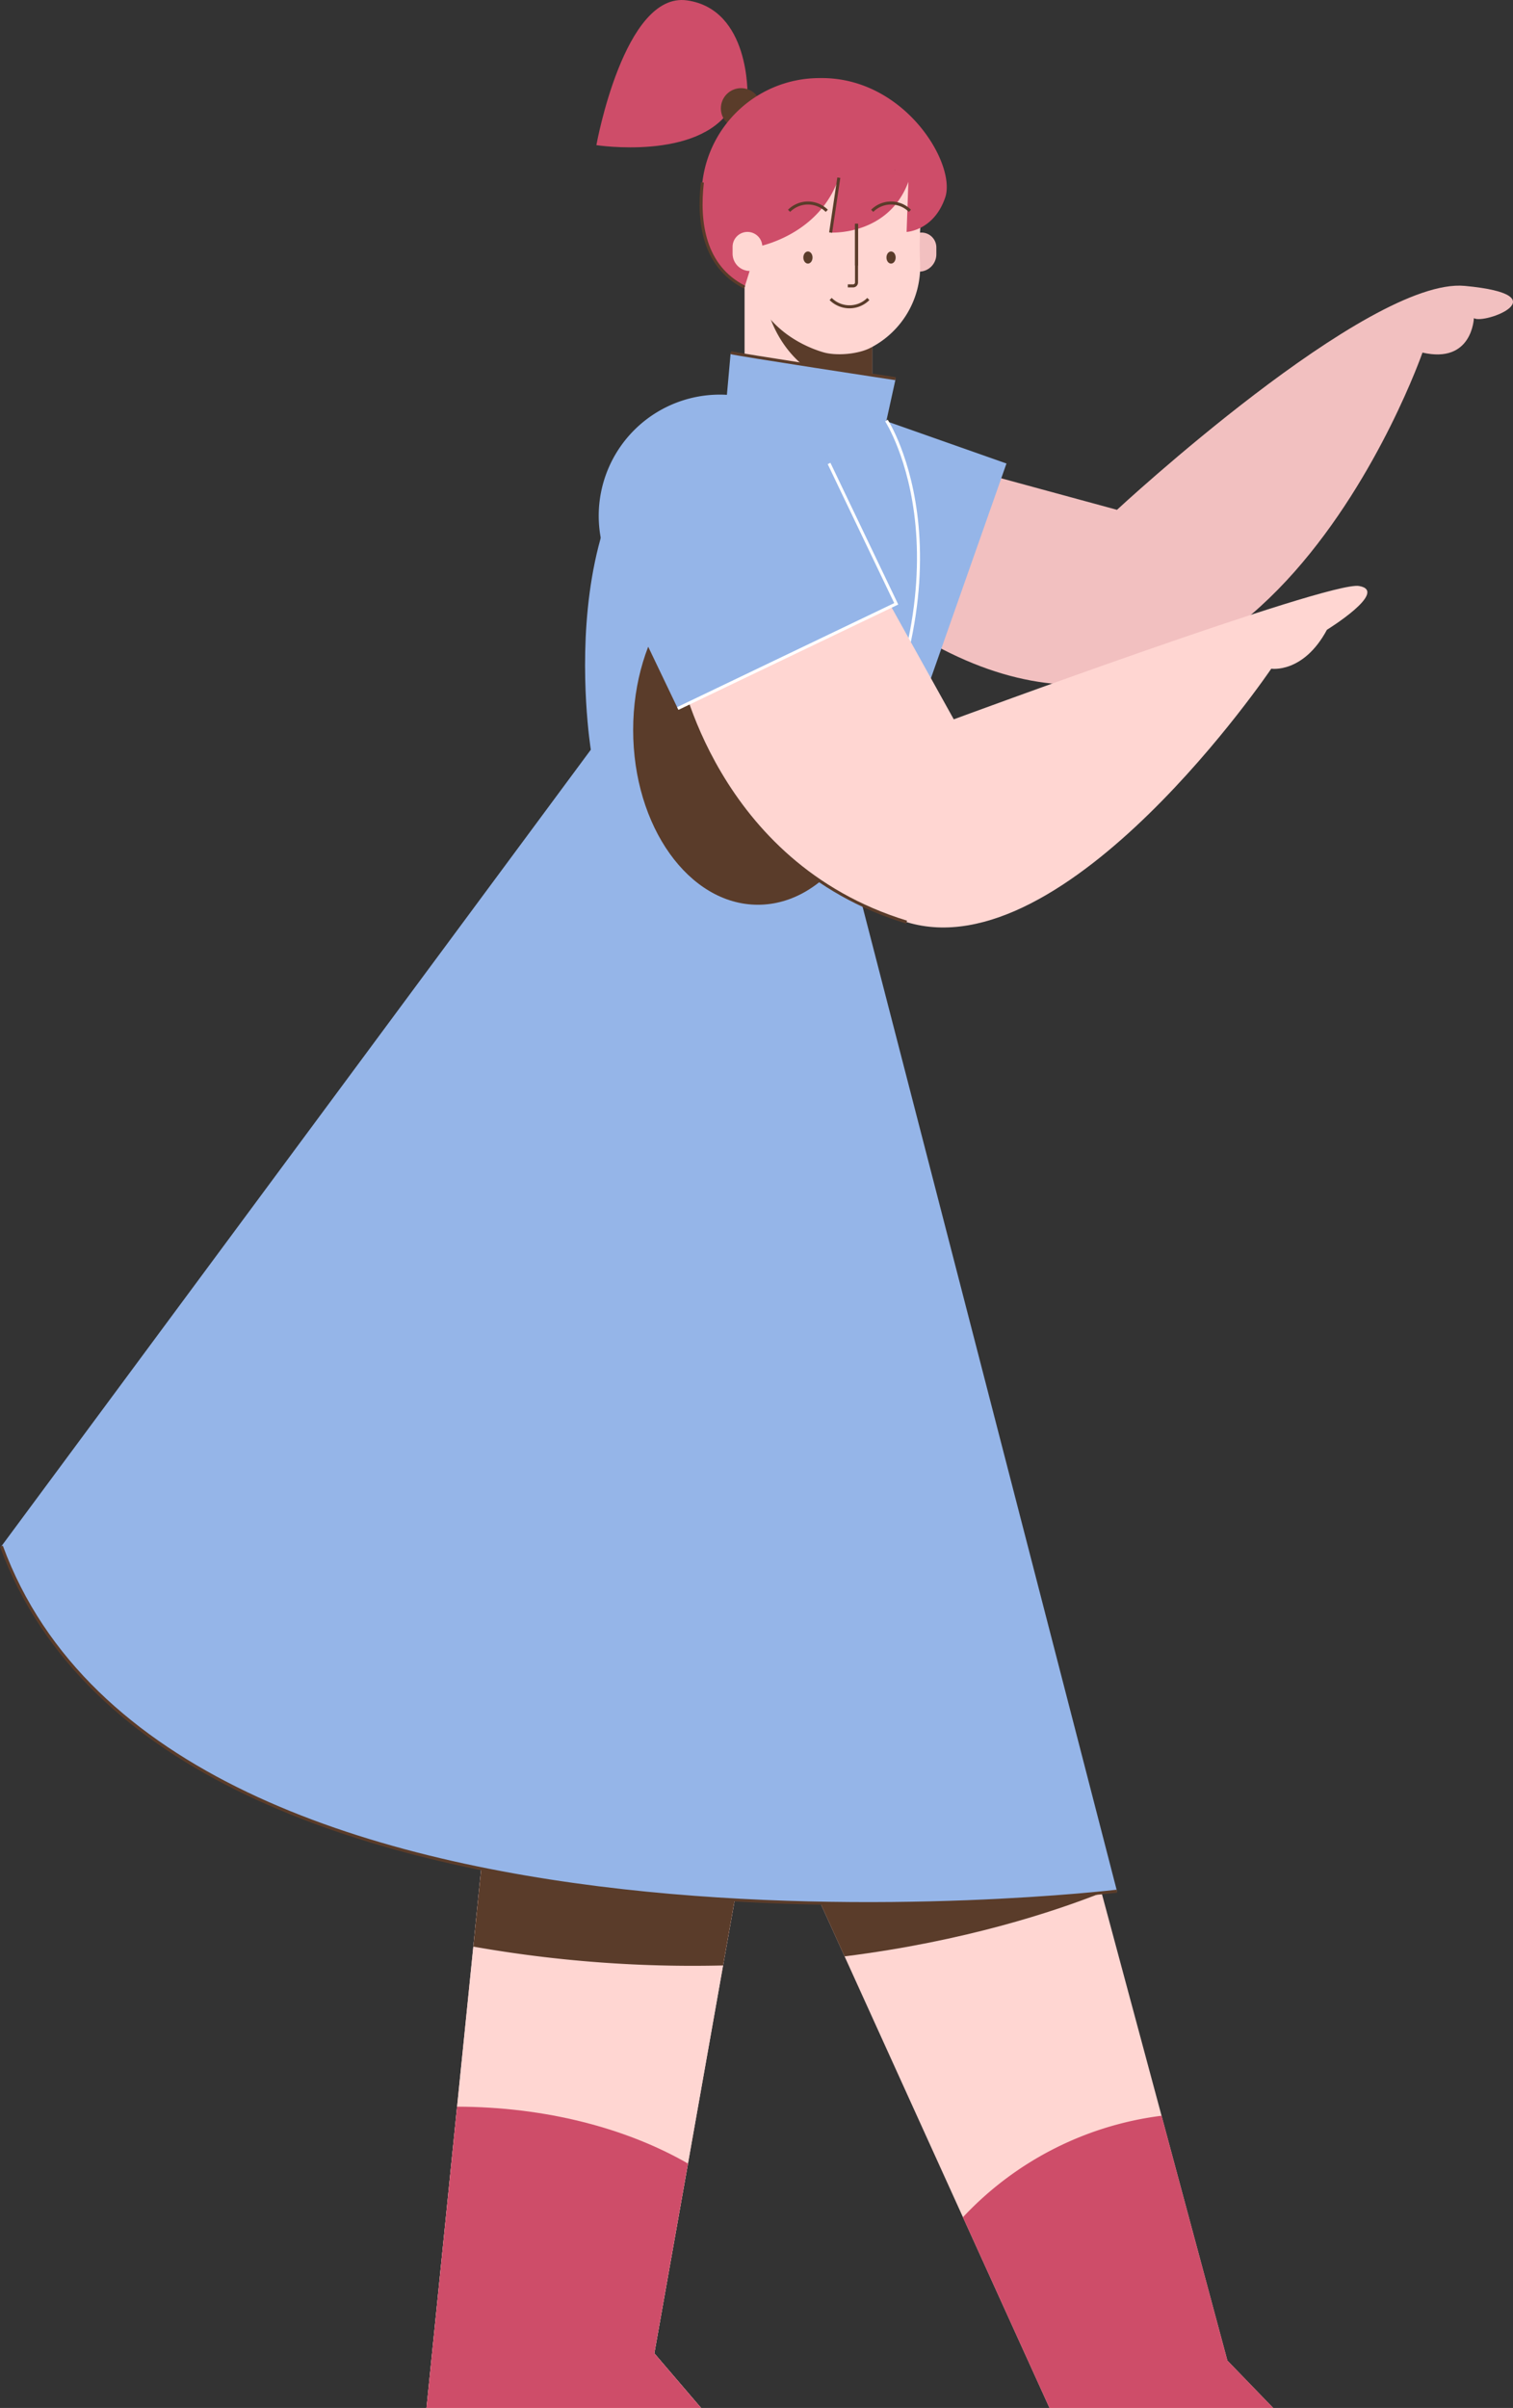
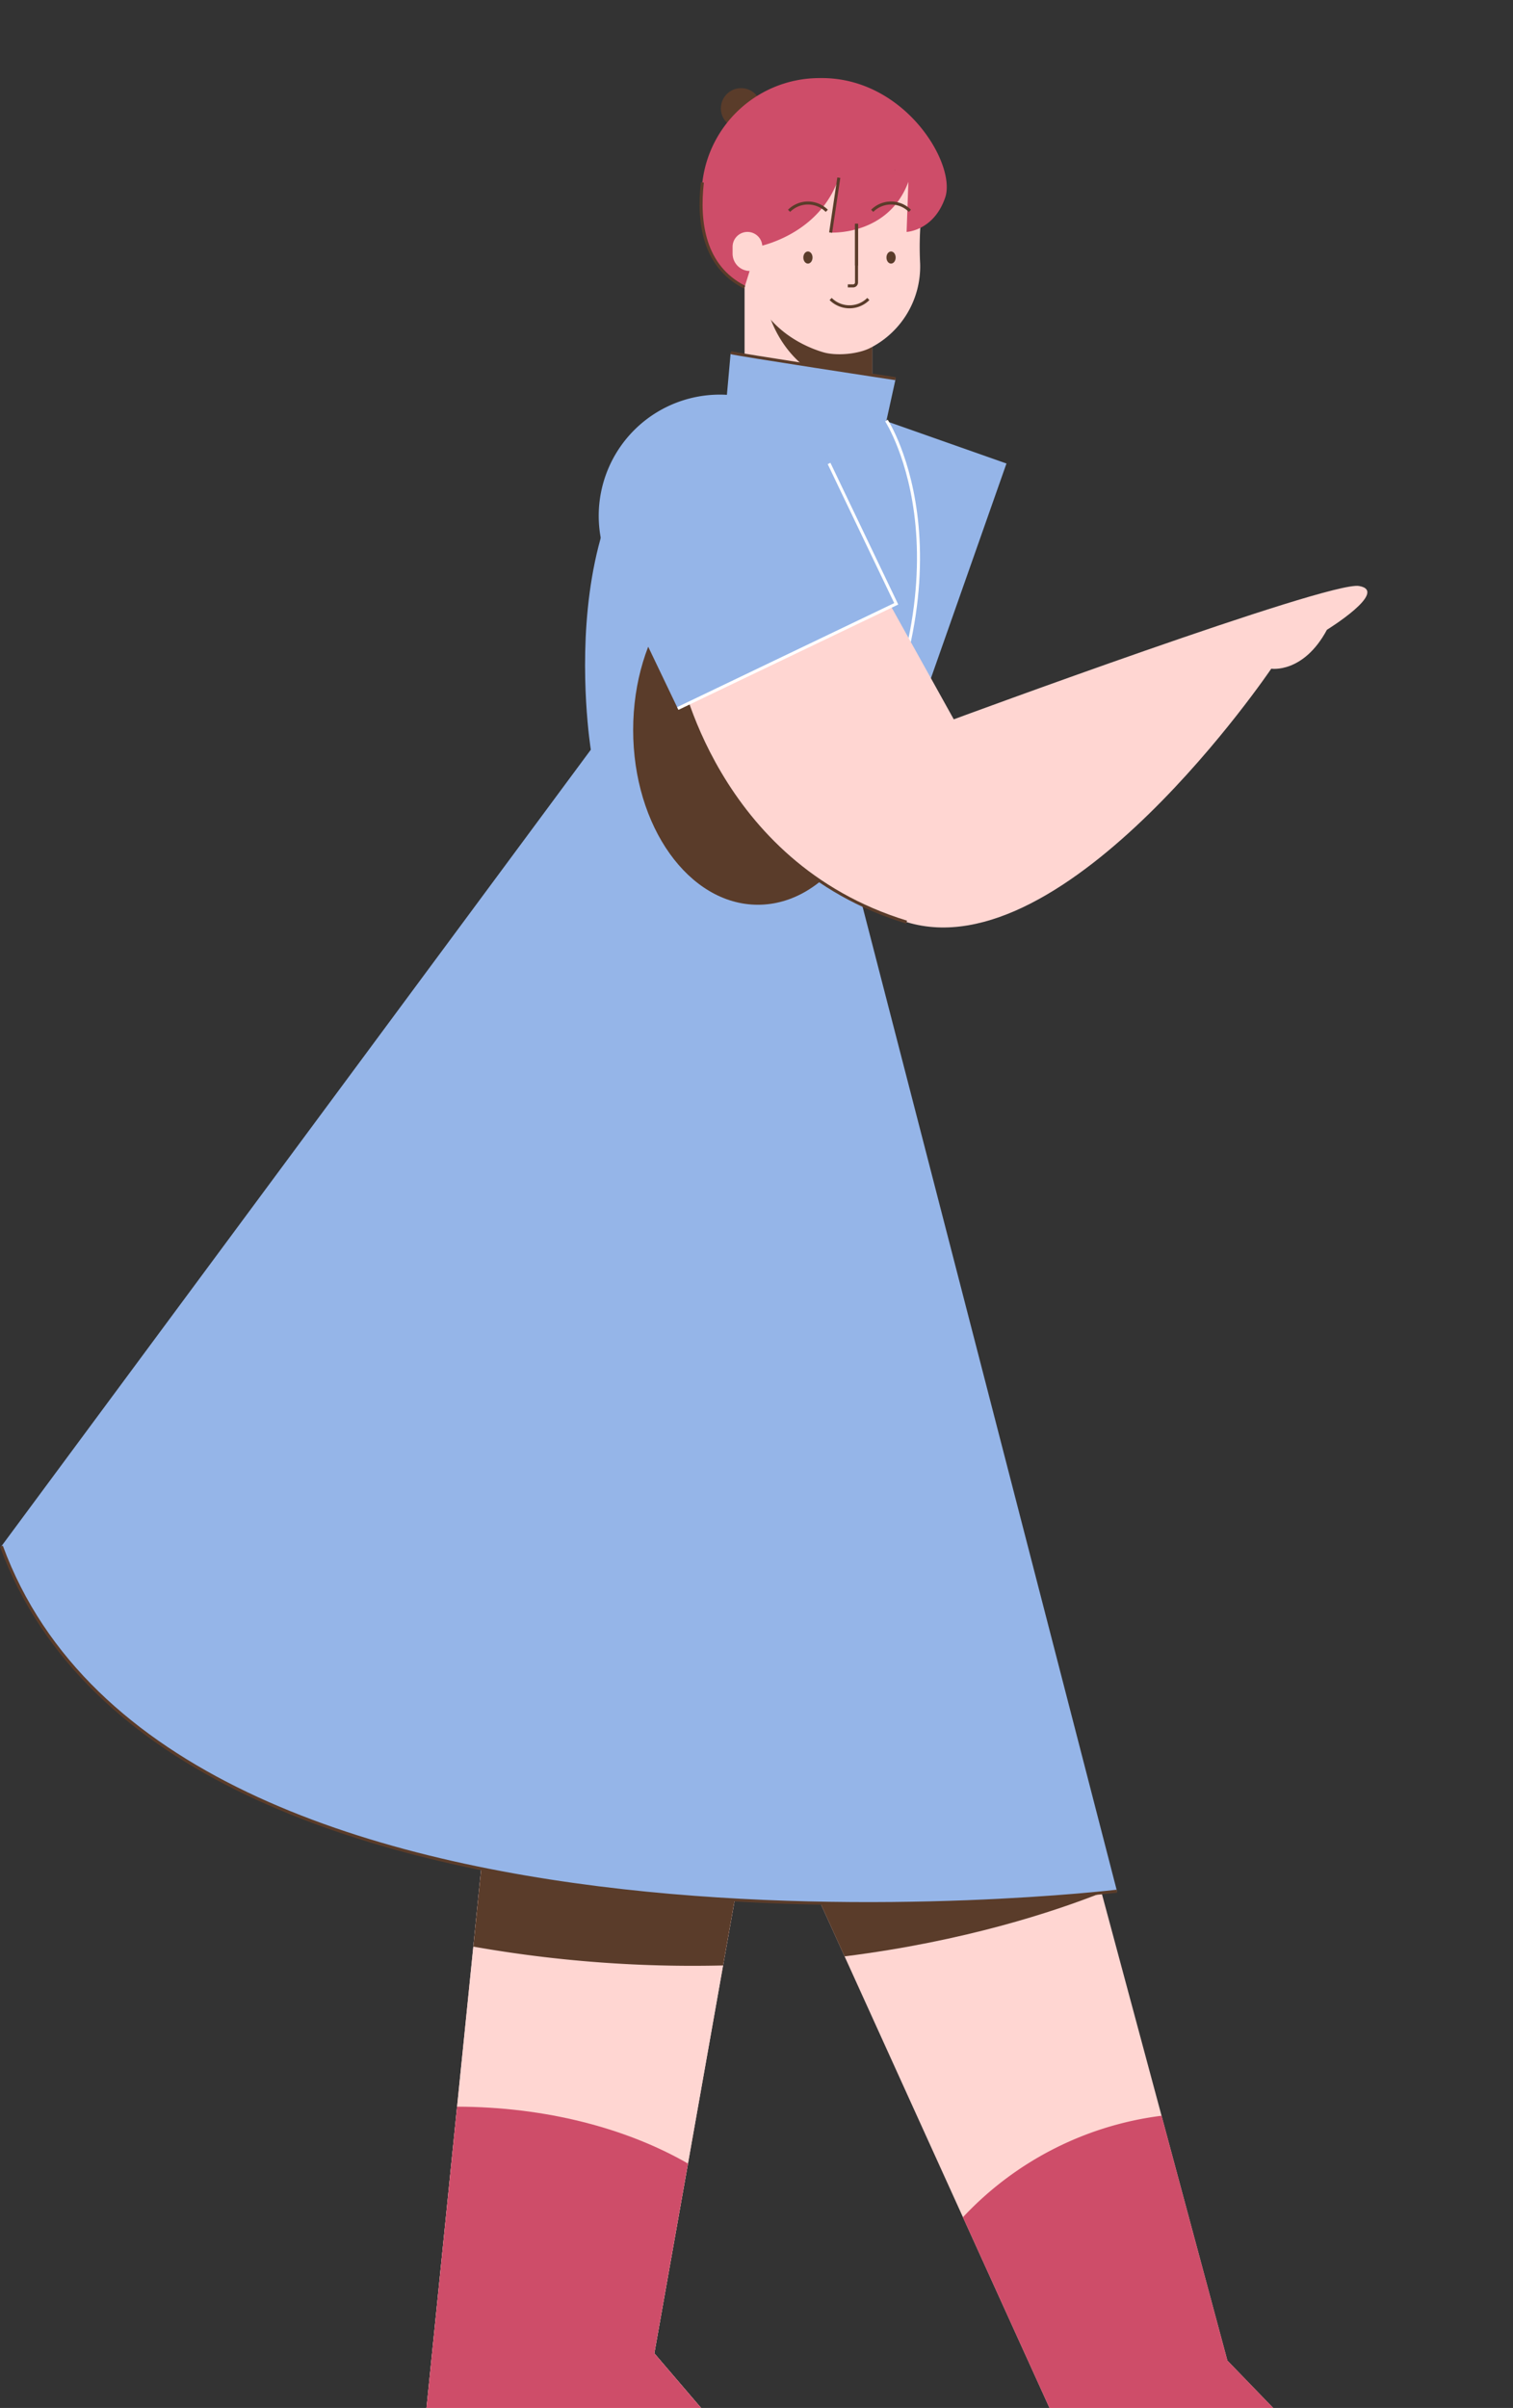
<svg xmlns="http://www.w3.org/2000/svg" id="Layer_1" data-name="Layer 1" viewBox="0 0 500.304 795.673">
  <rect x="0" y="0" width="500.304" height="795.673" fill="#333333" stroke="none" />
  <defs>
    <style>.cls-1{fill:#f2c0c0;}.cls-2{fill:#95b5e8;}.cls-3{fill:#ffd6d2;}.cls-4{fill:#5a3c2a;}.cls-5{fill:#ce4d69;}.cls-6,.cls-7{fill:none;stroke-miterlimit:10;}.cls-6{stroke:#5a3c2a;}.cls-7{stroke:#fff;}</style>
  </defs>
  <title>lady, woman, female, person</title>
-   <path class="cls-1" d="M313.065,153.146l56.287,15.316S452.369,91.48,484.369,94.471s6.5,12.83,3,10.66c0,0-.5,15.176-17,11.378,0,0-56.5,162.39-169,92.171" />
  <path class="cls-2" d="M236.225,129.995h80.095a0,0,0,0,1,0,0v51.418a40.047,40.047,0,0,1-40.047,40.047h-0a40.047,40.047,0,0,1-40.047-40.047V129.995A0,0,0,0,1,236.225,129.995Z" transform="matrix(-0.332, 0.943, -0.943, -0.332, 533.821, -26.449)" />
  <polyline class="cls-3" points="193.238 281.455 141.036 795.673 231.827 795.673 216.369 777.628 272.446 461.419" />
  <polyline class="cls-3" points="193.238 281.455 141.036 795.673 231.827 795.673 216.369 777.628 272.446 461.419" />
  <path class="cls-4" d="M166.309,546.726l-9.796,96.498a417.373,417.373,0,0,0,82.588,6.228L254.173,564.459Z" />
  <polyline class="cls-3" points="353.007 583.61 405.861 780.003 421.018 795.673 347.036 795.673 247.703 576.914" />
  <path class="cls-4" d="M353.007,583.61l-105.304-6.696L279.279,646.453c39.793-4.993,69.348-14.823,84.988-21.004Z" />
-   <path class="cls-5" d="M247.164,31.461S248.036,3.128,227.203.128s-30,47.833-30,47.833,33.667,5.204,44.5-12.148" />
  <circle class="cls-4" cx="245.055" cy="35.813" r="6.685" />
  <path class="cls-3" d="M246.21,87.44h42.201a0,0,0,0,1,0,0v47.206a21.101,21.101,0,0,1-21.101,21.101h0a21.101,21.101,0,0,1-21.101-21.101V87.44a0,0,0,0,1,0,0Z" />
  <path class="cls-4" d="M252.038,90.03c0,20.563,13.963,37.232,31.188,37.232a26.409,26.409,0,0,0,5.186-.522V82.999H252.601A44.439,44.439,0,0,0,252.038,90.03Z" />
-   <path class="cls-1" d="M305.527,76.85h0a4.094,4.094,0,0,1,4.094,4.094v3.901a4.916,4.916,0,0,1-4.916,4.916h0a4.916,4.916,0,0,1-4.916-4.916V82.588A5.738,5.738,0,0,1,305.527,76.85Z" transform="translate(609.41 166.61) rotate(-180)" />
  <path class="cls-3" d="M299.209,49.36a38.574,38.574,0,0,1,5.254,23.733,105.901,105.901,0,0,0-.203,14.006,30.2,30.2,0,0,1-16.372,27.807c-4.052,2.132-11.334,2.785-15.721,1.477-9.907-2.952-24.664-11.861-25.003-31.287-.094-5.372-1.848-10.166-3.257-15.35-1.224-4.503-1.576-11.047,1.976-19.135C253.717,32.772,284.64,25.76,299.209,49.36Z" />
  <path class="cls-5" d="M250.369,81.552s20.5-3.591,27-22.841L274.669,76.85s19.076,1.111,25.701-16.764l-.58,16.55s9.013-.388,12.763-11.388-13.35-39.787-41.35-39.454q-.42.005-.833.012a38.988,38.988,0,0,0-38.12,34.467c-1.501,13.222.508,27.808,13.961,34.617" />
  <line class="cls-6" x1="277.369" y1="58.711" x2="274.669" y2="76.85" />
  <path class="cls-6" d="M232.25,60.273c-1.501,13.222.508,27.808,13.961,34.617" />
  <path class="cls-3" d="M247.164,76.636h0a4.916,4.916,0,0,1,4.916,4.916v3.901a4.094,4.094,0,0,1-4.094,4.094h0a5.738,5.738,0,0,1-5.738-5.738V81.552a4.916,4.916,0,0,1,4.916-4.916Z" />
  <path class="cls-6" d="M260.926,69.664a8.815,8.815,0,0,1,12.466,0" />
  <path class="cls-6" d="M288.412,69.664a8.815,8.815,0,0,1,12.466,0" />
  <ellipse class="cls-4" cx="267.159" cy="85.095" rx="1.523" ry="2.003" />
  <ellipse class="cls-4" cx="294.645" cy="85.095" rx="1.523" ry="2.003" />
  <path class="cls-6" d="M283.226,73.956V93.335a1.136,1.136,0,0,1-1.136,1.136h-1.749" />
  <line class="cls-6" x1="283.226" y1="73.956" x2="283.226" y2="87.739" />
  <path class="cls-6" d="M287.135,98.799a8.815,8.815,0,0,1-12.466,0" />
  <path class="cls-4" d="M295.823,56.135c.06-.007.122-.008.183-.014-.093-.049-.159-.082-.159-.082C295.84,56.072,295.83,56.103,295.823,56.135Z" />
  <path class="cls-2" d="M277.369,269.217c48-80.756,15.753-130.256,15.753-130.256l3.045-13.826s-53.508-8.126-54.551-8.626l-1.254,14.012c-61.042,18-44.992,117.206-44.992,117.206L.469,510.917C56.065,662.409,369.352,624.911,369.352,624.911Z" />
  <path class="cls-7" d="M277.369,269.217c48-80.756,15.753-130.256,15.753-130.256" />
  <ellipse class="cls-4" cx="250.619" cy="241.211" rx="41.25" ry="57.75" />
  <path class="cls-3" d="M224.119,220.961s12.036,64.296,75.67,83.735c53.003,16.192,120.58-83.735,120.58-83.735s10.592,1.658,18.409-12.859c0,0,20.659-12.752,10.609-14.472s-134.003,44.064-134.003,44.064l-28.249-50.81" />
  <path class="cls-6" d="M224.119,220.961s12.036,64.296,75.67,83.735" />
-   <path class="cls-2" d="M200.437,129.839h80.095a0,0,0,0,1,0,0v51.418a40.047,40.047,0,0,1-40.047,40.047h-0a40.047,40.047,0,0,1-40.047-40.047V129.839A0,0,0,0,1,200.437,129.839Z" transform="translate(533.213 230.044) rotate(154.409)" />
+   <path class="cls-2" d="M200.437,129.839h80.095v51.418a40.047,40.047,0,0,1-40.047,40.047h-0a40.047,40.047,0,0,1-40.047-40.047V129.839A0,0,0,0,1,200.437,129.839Z" transform="translate(533.213 230.044) rotate(154.409)" />
  <polyline class="cls-7" points="224.119 234.115 296.356 199.519 274.147 153.146" />
  <line class="cls-7" x1="216.28" y1="141.713" x2="216.28" y2="141.713" />
  <path class="cls-6" d="M.469,510.917C56.065,662.409,369.352,624.911,369.352,624.911" />
  <path class="cls-6" d="M296.167,125.135s-53.508-8.126-54.551-8.626" />
  <path class="cls-5" d="M318.417,732.646l28.619,63.027h73.982l-15.156-15.669-21.769-80.889A108.46,108.46,0,0,0,318.417,732.646Z" />
  <path class="cls-5" d="M151.143,696.117,141.036,795.673h90.791l-15.457-18.045,11.122-62.713C207.276,703.276,180.511,696.172,151.143,696.117Z" />
</svg>